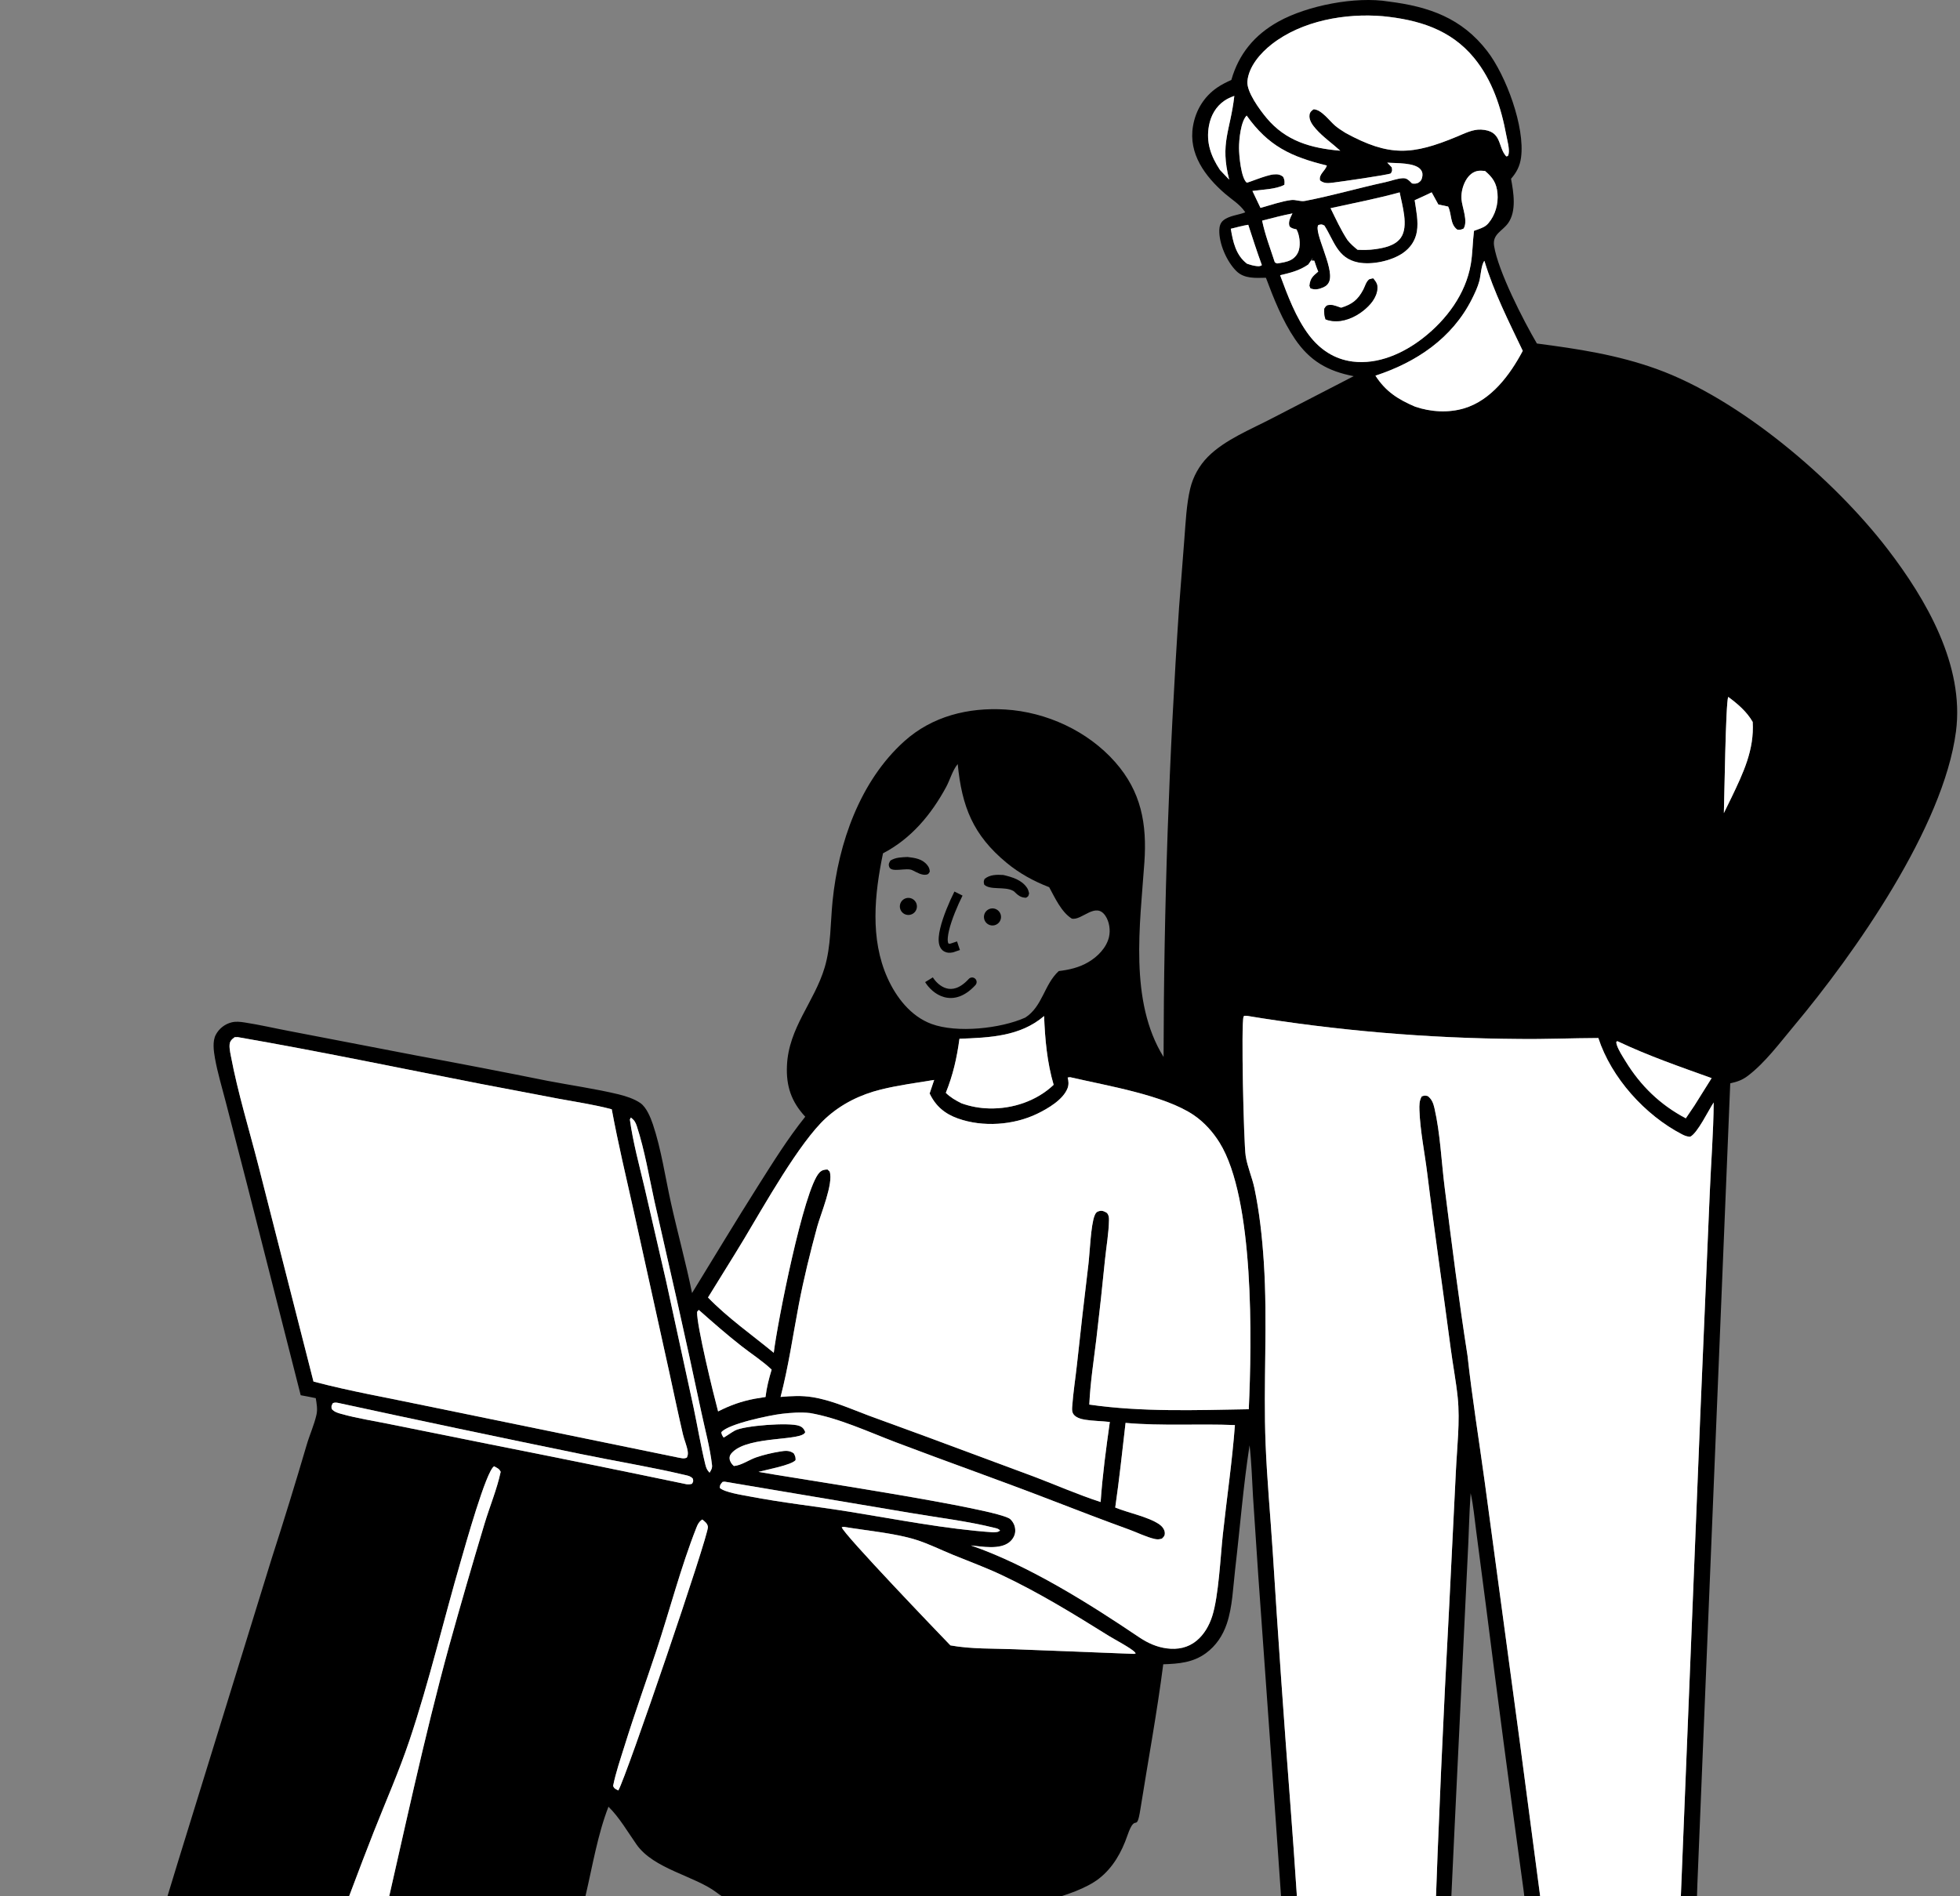
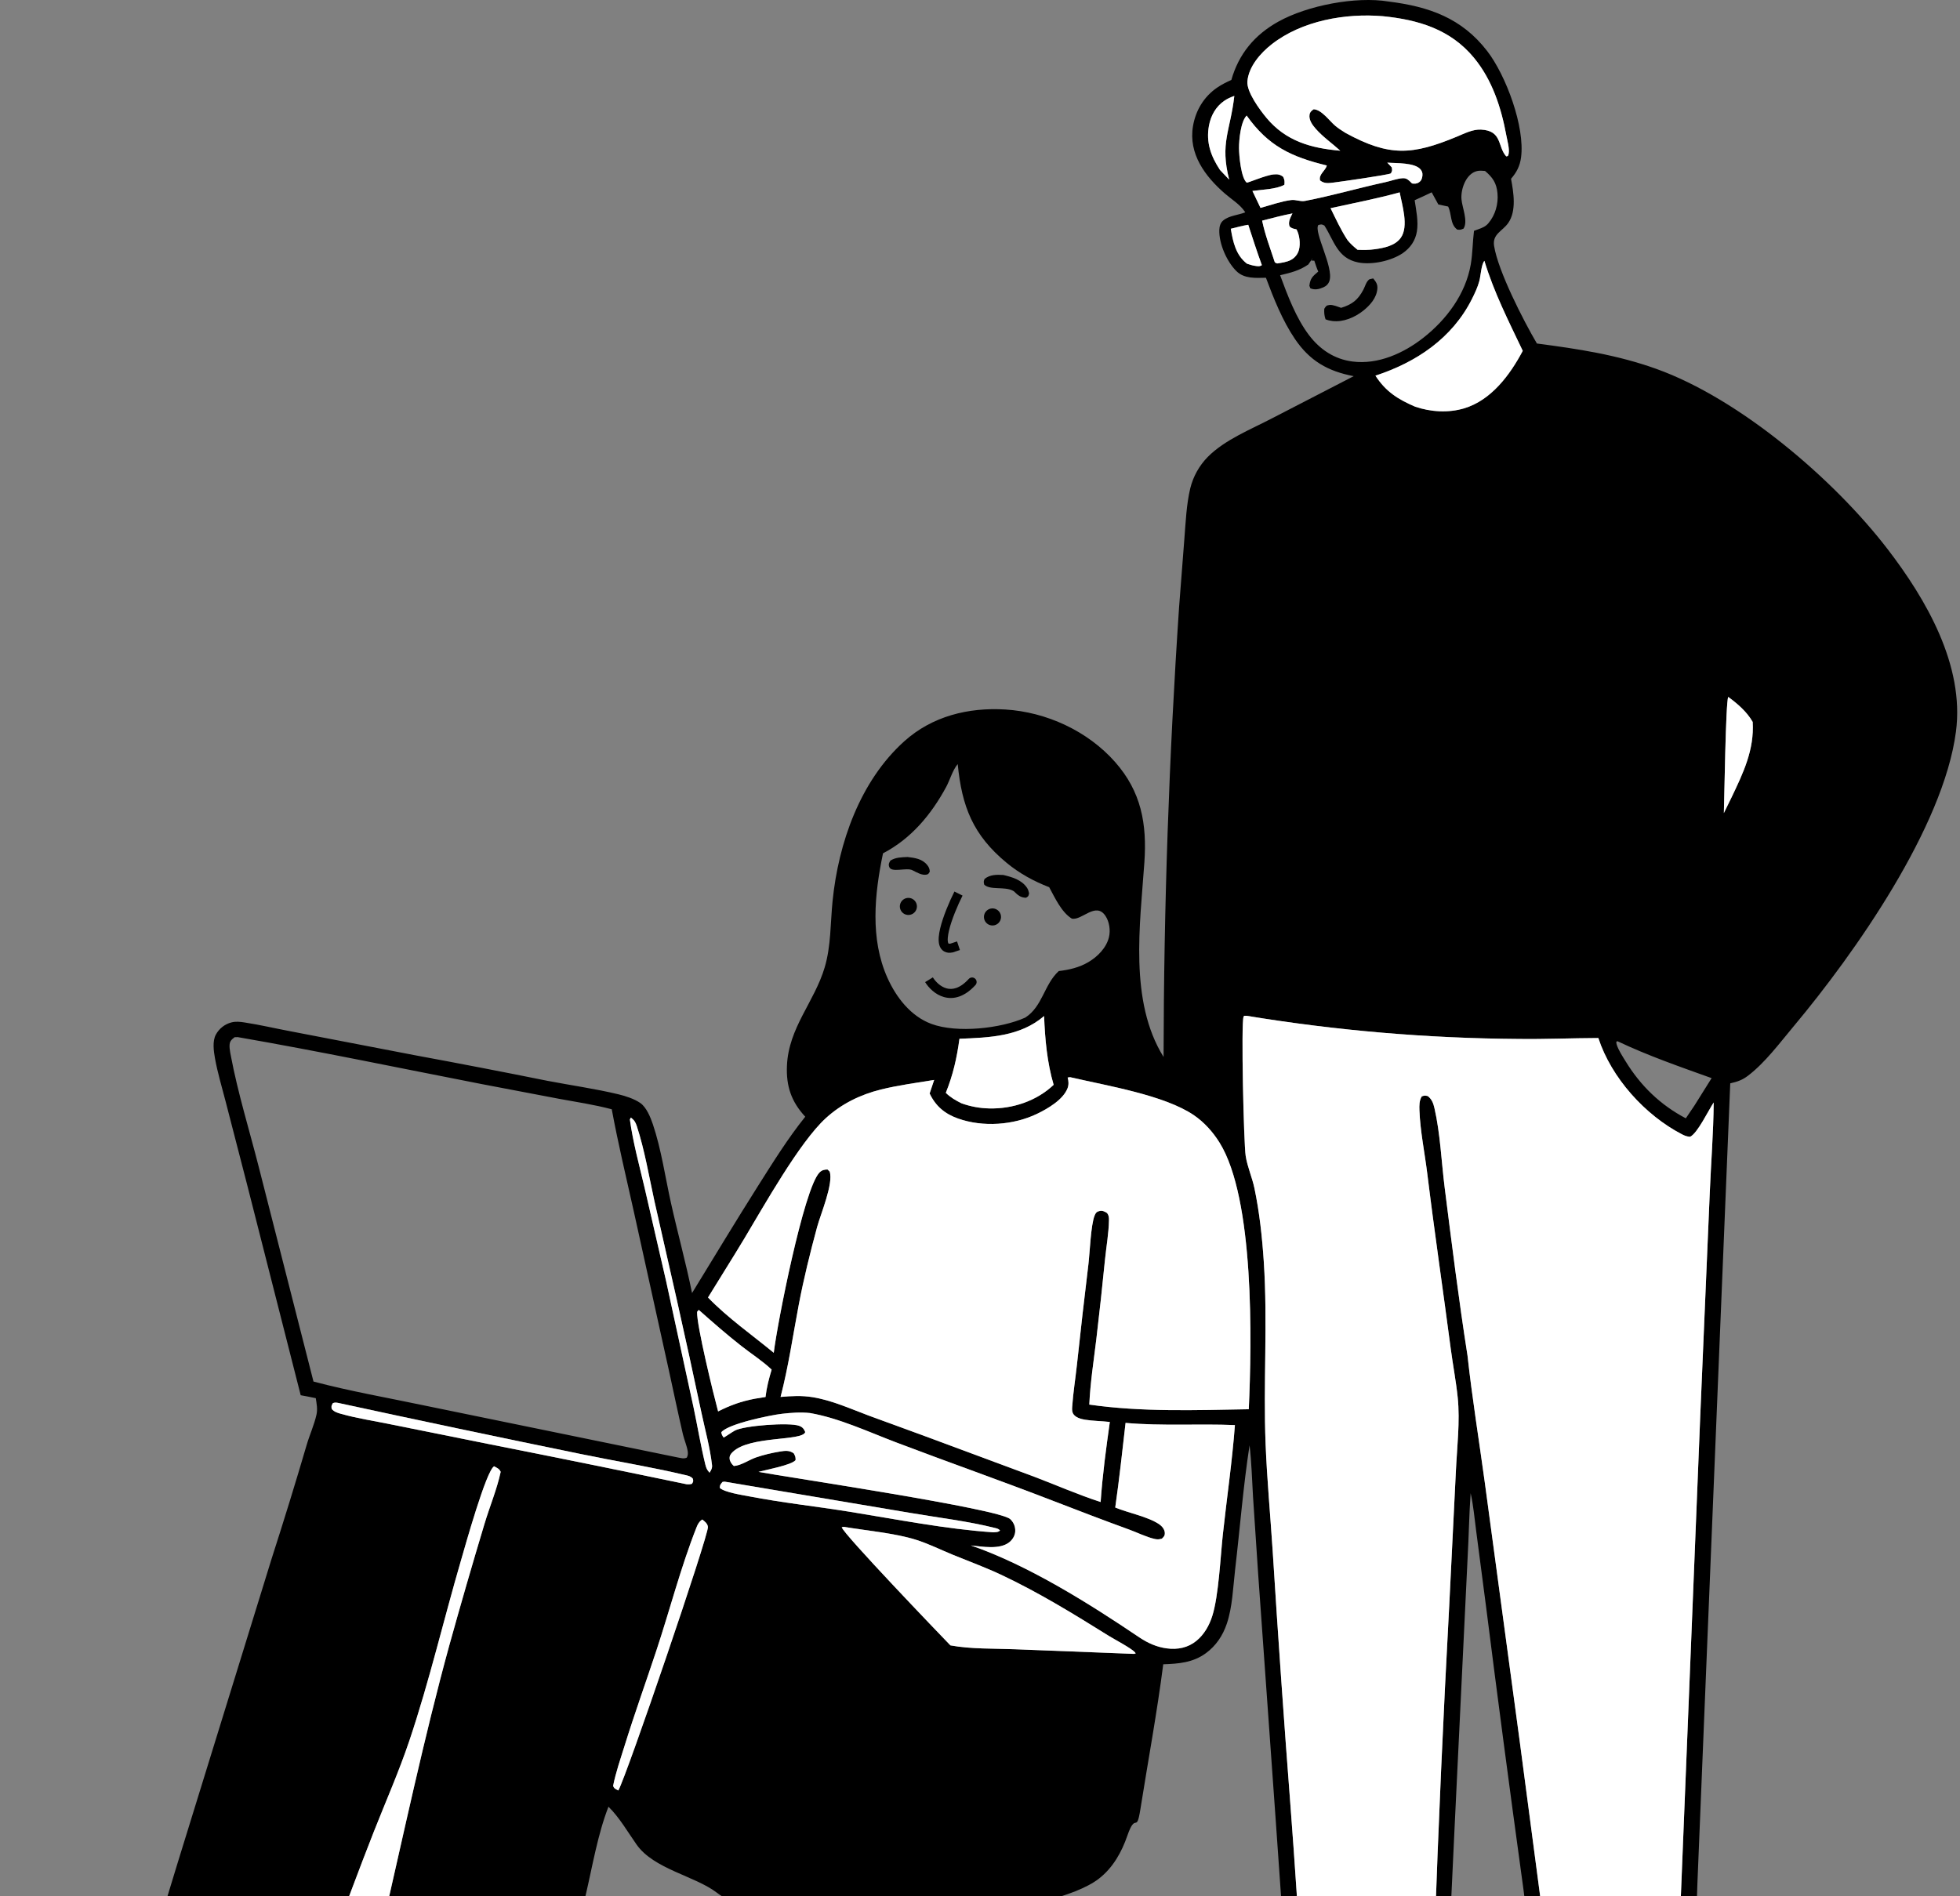
<svg xmlns="http://www.w3.org/2000/svg" width="432" height="418" viewBox="0 0 432 418" fill="none">
  <rect x="0" y="0" width="432" height="418" fill="#808080" stroke="none" />
  <path d="M333.045 39.413C334.27 38.009 335.001 36.6 335.25 34.735C336.152 27.983 331.94 16.647 327.798 11.267C322.185 3.977 314.966 1.45 306.051 0.337C298.816 -0.849 288.171 1.204 281.77 4.761C276.528 7.675 273.032 11.877 271.4 17.628C270.308 18.117 269.27 18.631 268.28 19.308C265.357 21.31 263.54 24.32 262.947 27.793C261.903 33.911 265.626 38.9 269.994 42.69C271.431 43.937 273.257 45.032 274.334 46.61C274.38 46.678 274.422 46.748 274.466 46.816C272.934 47.421 270.914 47.526 269.625 48.591C268.981 49.122 268.774 49.897 268.746 50.697C268.644 53.698 270.397 57.689 272.517 59.774C274.262 61.491 276.764 61.279 279.021 61.237C280.724 65.804 282.679 70.71 285.425 74.75C288.725 79.605 292.675 81.837 298.366 82.933L280.507 92.153C275.777 94.633 269.979 96.917 266.2 100.737C264.311 102.661 262.977 105.06 262.338 107.681C261.494 111.239 261.338 115.097 261.048 118.738L259.881 133.834C257.655 166.852 256.514 199.934 256.46 233.027C248.826 220.734 251.277 203.86 252.23 190.139C252.821 181.63 251.548 174.538 245.776 167.997C239.74 161.156 230.628 156.969 221.562 156.42C213.422 155.928 205.457 157.891 199.299 163.435C189.544 172.215 184.795 185.885 183.508 198.625C183.015 203.507 183.177 208.55 181.764 213.292C179.486 220.936 173.806 226.555 173.449 234.973C173.259 239.452 174.404 242.876 177.485 246.198C173.651 250.978 170.44 256.143 167.168 261.31C162.186 269.178 157.399 277.138 152.532 285.075C151.183 278.411 149.358 271.837 147.884 265.196C146.629 259.545 145.746 253.361 143.907 247.894C143.388 246.351 142.473 244.099 141.114 243.166C139.782 242.253 137.898 241.639 136.331 241.262C131.207 240.029 125.866 239.283 120.681 238.287C110.975 236.331 101.252 234.453 91.515 232.655L63.847 227.328C60.532 226.705 57.218 225.92 53.887 225.414C52.917 225.267 51.996 225.159 51.032 225.401C49.544 225.778 48.285 226.766 47.565 228.122C46.8 229.532 47.099 231.722 47.37 233.252C47.941 236.485 48.936 239.746 49.754 242.931L54.407 260.949L66.277 307.601C67.389 307.784 68.494 308.026 69.599 308.248C69.789 309.471 70.029 310.656 69.756 311.884C69.253 314.143 68.232 316.357 67.582 318.59C65.123 326.963 62.554 335.304 59.877 343.609L39.144 410.736C37.545 415.997 35.95 421.266 34.268 426.501C33.144 429.998 31.869 433.46 30.951 437.018C20.825 441.884 10.554 446.411 0.521 451.478C0.181 453.581 -0.473 456.293 0.55 458.283C1.489 460.11 3.946 460.926 5.817 461.378C11.336 462.714 17.639 462.457 23.302 462.572C29.519 462.699 35.755 462.86 41.972 462.722C44.168 462.673 49.045 462.048 50.857 462.567L51.047 462.954C50.982 463.272 50.743 463.592 50.571 463.86C50.103 464.587 49.755 464.992 49.712 465.886C49.64 467.433 49.352 469.085 49.54 470.625C49.712 472.044 50.352 473.355 51.542 474.187C52.732 475.018 54.231 475.281 55.648 475.41C58.455 475.665 61.359 475.545 64.182 475.543C71.045 475.538 77.886 475.296 84.745 475.071C91.02 474.866 99.054 475.044 105.116 474.068C106.877 473.785 108.384 473.229 109.416 471.689C110.171 470.562 110.441 468.894 110.139 467.575C109.832 466.232 108.765 465.655 107.685 464.966C108.329 462.424 108.779 459.829 109.28 457.256C111.855 457.797 116.144 458.523 118.613 457.479C119.205 457.228 119.458 456.913 119.699 456.317C121.493 451.873 122.273 446.232 123.353 441.491C125.153 433.589 127.229 425.752 129.078 417.862C130.592 411.399 131.713 404.503 134.111 398.318C136.527 400.68 138.37 403.91 140.31 406.668C144.109 412.071 153.155 413.587 157.939 417.23C159.638 418.523 161.516 419.523 163.569 420.122C167.897 421.384 172.957 421.545 177.441 421.882C190.626 422.873 203.877 423.467 217.021 421.677C223.914 420.768 236.881 418.318 242.199 414.186C245.293 411.783 247.213 408.366 248.475 404.708C250.348 399.279 250.46 404.483 251.355 398.844C253.042 388.214 255.018 377.592 256.388 366.918C259.784 366.801 262.934 366.561 265.79 364.47C268.017 362.839 269.507 360.598 270.387 358.01C271.649 354.298 271.775 349.945 272.23 346.052C273.3 336.921 274.01 327.726 275.413 318.639C275.857 322.382 275.949 326.208 276.176 329.97L277.316 347.125L281.184 401.364L282.529 420.582C282.806 424.109 282.835 428.017 283.8 431.42C279.142 434.588 274.318 437.595 269.551 440.6C263.208 444.598 252.257 449.899 249.603 457.276C248.852 459.36 249.002 461.529 249.972 463.517C251.13 465.892 253.51 467.332 255.941 468.143C259.121 469.204 263.274 469.667 266.591 469.196C274.887 468.02 285.59 463.67 293.914 461.09C298.533 459.672 303.145 458.232 307.75 456.768C310.473 455.925 313.59 455.247 316.126 453.941C317.099 453.439 317.576 452.882 317.891 451.803C318.715 448.984 317.701 446.322 316.382 443.876C316.62 441.2 316.688 438.528 316.76 435.844C317.056 435.622 317.347 435.392 317.632 435.156C318.473 434.447 318.874 433.778 319.041 432.682C319.602 429.009 319.562 425.098 319.734 421.383L320.632 402.286L323.475 343.382C323.744 338.654 323.801 333.921 324.141 329.197C324.751 331.884 324.986 334.74 325.354 337.473L327.541 354.217C330.055 374.096 332.677 393.96 335.407 413.81C336.431 420.751 337.052 429.388 338.993 436.006C339.354 437.235 339.803 438.029 340.636 439C338.039 440.595 335.28 441.959 332.648 443.501C325.177 447.874 317.449 452.969 311.277 459.079C308.542 461.785 305.219 465.65 305.318 469.729C305.364 471.661 306.448 473.74 307.826 475.058C310.709 477.817 315.659 478.074 319.444 477.986C322.955 477.905 326.681 476.919 330.035 475.938C334.118 474.744 338.032 473.16 342.021 471.693C346.141 470.179 350.282 468.736 354.391 467.188C359.019 465.445 363.835 463.954 368.354 461.961C369.445 461.48 371.44 460.63 372.141 459.676C374.694 456.2 371.942 451.452 370.934 447.959C370.407 446.135 370.158 444.2 369.819 442.331C370.583 441.888 371.29 441.353 371.924 440.738C372.883 439.801 373.076 438.603 373.196 437.322C373.866 430.099 373.809 422.657 374.116 415.4L375.99 369.597L381.36 238.838C382.902 238.492 384.008 238.127 385.281 237.153C389.083 234.247 392.257 229.941 395.327 226.275C408.824 210.162 428.365 182.324 431.11 161.292C433.009 146.733 424.598 132.192 415.998 121.004C404.15 105.593 383.43 87.924 365.104 81.339C356.426 78.221 347.842 76.923 338.746 75.732C335.781 70.686 330.191 59.782 329.308 54.207C328.896 51.603 331.141 50.976 332.406 49.188C334.298 46.516 333.597 42.407 333.045 39.413ZM304.794 3.571C312.626 4.357 319.708 6.474 324.871 12.735C328.921 17.648 330.869 23.712 332.012 29.875C332.222 31.005 332.711 32.684 332.532 33.819C332.483 34.132 332.459 34.147 332.345 34.393L331.986 34.48C330.032 32.322 331.154 28.823 326.449 28.571C324.626 28.474 322.798 29.422 321.149 30.108C311.266 34.221 306.216 34.57 296.586 29.317C295.821 28.824 295.009 28.334 294.313 27.746C293.02 26.654 291.293 24.168 289.54 24.09C289.064 24.419 288.716 24.704 288.626 25.324C288.463 26.462 289.285 27.575 289.989 28.38C291.588 30.207 293.622 31.596 295.405 33.227C288.977 32.677 283.411 31.12 279.141 25.986C277.656 24.199 274.73 20.244 274.936 17.923C275.225 14.664 277.818 11.7 280.301 9.758C286.96 4.551 296.542 2.873 304.794 3.571ZM272.054 21.15C271.178 28.889 268.852 31.511 270.921 39.605L268.897 37.476C266.898 34.45 265.786 31.408 266.462 27.719C266.866 25.518 267.961 23.521 269.826 22.235C270.529 21.749 271.25 21.425 272.054 21.15ZM274.773 25.48C279.547 32.206 284.567 34.568 292.442 36.486C292.131 37.674 290.597 38.436 290.955 39.785C291.899 40.524 292.79 40.385 293.937 40.247C295.386 40.073 305.939 38.571 306.552 38.227C306.899 37.627 306.857 37.596 306.753 36.902C306.429 36.543 306.105 36.192 305.757 35.855C307.682 36.022 311.985 35.777 313.192 37.465C313.582 38.01 313.598 38.607 313.421 39.226C313.289 39.687 313.153 39.9 312.755 40.19C312.286 40.532 311.766 40.529 311.231 40.449C311.164 40.383 311.099 40.317 311.032 40.252C310.452 39.69 310.05 39.245 309.18 39.29C307.904 39.356 306.611 39.89 305.363 40.157C299.446 41.436 293.58 43.157 287.642 44.295C286.577 44.499 285.638 43.969 284.575 44.104C282.363 44.385 279.986 45.247 277.823 45.832L276.044 42.098C278.119 41.802 281.299 41.737 283.086 40.738C283.164 39.997 283.152 39.694 282.825 38.992C282.141 38.432 281.552 38.383 280.706 38.456C279.007 38.603 274.929 40.384 274.783 40.262C273.539 39.225 273.095 34.327 273.091 32.631C273.087 30.807 273.462 26.788 274.773 25.48ZM327.309 37.687C329.005 39.112 329.856 40.364 330.059 42.624C330.27 44.969 329.58 47.429 328.042 49.227C327.411 49.967 326.694 50.23 325.804 50.554L324.881 50.89C324.572 53.351 324.588 55.864 324.166 58.302C323.039 64.826 318.817 70.477 313.685 74.492C309.341 77.893 303.736 80.42 298.116 79.705C294.103 79.194 290.916 77.05 288.509 73.876C285.649 70.104 283.784 65.102 282.148 60.679C284.442 60.133 286.393 59.676 288.365 58.309C288.697 57.839 289.021 57.364 289.337 56.884C289.153 57.256 289.258 57.07 289.016 57.441L289.686 57.479C289.956 58.281 290.205 59.098 290.551 59.871C289.308 60.926 288.788 61.359 288.598 63.003L288.82 63.566C289.808 63.974 290.717 63.771 291.694 63.342C292.345 63.057 292.814 62.586 293.032 61.891C293.979 58.876 289.538 51.202 290.564 49.611C291.263 49.442 291.265 49.404 291.902 49.722C294.031 53.031 294.75 56.938 299.337 57.855C302.351 58.456 306.675 57.532 309.195 55.796C310.85 54.656 311.961 53.047 312.291 51.051C312.663 48.803 312.135 46.373 311.803 44.14C313.055 43.567 314.319 43.011 315.554 42.402L317.022 45.079L319.182 45.536C320.009 47.187 319.564 49.449 321.202 50.623C321.858 50.691 321.977 50.66 322.584 50.395C323.609 48.766 322.285 45.794 322.123 43.945C321.929 41.725 323.101 38.31 325.528 37.718C326.104 37.578 326.724 37.642 327.309 37.687ZM308.502 42.411C309.03 45.216 310.526 49.859 308.768 52.389C307.528 54.172 305.087 54.656 303.068 54.941C301.774 55.124 300.521 55.128 299.218 55.071C298.397 54.403 297.67 53.768 297.006 52.94C295.546 50.723 294.433 48.279 293.264 45.898C298.347 44.775 303.484 43.799 308.502 42.411ZM284.869 47.048C284.471 47.851 283.943 48.77 284.161 49.698C284.243 50.047 284.499 50.16 284.812 50.308C285.077 50.433 285.483 50.498 285.759 50.565C286.427 51.779 286.663 53.739 286.295 55.089C286.04 56.04 285.4 56.843 284.53 57.304C283.614 57.788 282.501 57.922 281.491 58.085C281.002 57.849 281.151 57.997 280.954 57.758C279.984 54.776 278.814 51.72 278.184 48.646C280.405 48.068 282.616 47.49 284.869 47.048ZM275.125 49.557C276.095 52.533 277.049 55.51 278.125 58.45C277.645 58.806 277.123 58.69 276.538 58.596C275.972 58.504 275.396 58.328 274.854 58.141C272.399 56.277 271.756 53.328 271.279 50.434C272.55 50.127 273.834 49.757 275.125 49.557ZM327.172 57.501C329.304 64.527 332.489 70.746 335.627 77.349C332.828 82.632 328.688 88.237 322.695 90.027C319.214 91.066 315.335 90.824 311.917 89.66C308.136 88.042 305.427 86.329 303.158 82.819C312.124 79.894 320.058 74.599 324.406 65.959C325.047 64.683 325.696 63.32 326.063 61.937C326.371 60.78 326.475 58.332 327.172 57.501ZM380.912 153.639C382.965 155.14 385.039 156.93 386.31 159.164C386.676 165.294 384.232 170.395 381.639 175.812L379.955 179.255C380.06 176.213 380.352 154.926 380.912 153.639ZM211.09 168.461C212.002 177.815 214.446 184.096 221.888 190.24C224.699 192.56 227.854 194.287 231.248 195.595C232.5 197.898 233.94 201.099 236.231 202.521C238.429 203.021 241.496 198.729 243.638 201.901C244.509 203.19 244.786 205.092 244.429 206.592C243.866 208.965 241.906 210.932 239.857 212.13C237.843 213.308 235.657 213.815 233.36 214.086C230.117 217.056 229.805 221.885 225.979 224.342C220.606 226.762 210.91 227.823 205.287 225.735C200.734 224.044 197.538 219.902 195.604 215.592C191.735 206.968 192.753 197.099 194.623 188.128C200.815 184.9 205.227 179.623 208.544 173.502C209.36 171.996 209.992 169.705 211.09 168.461ZM274.743 223.945C294.576 227.214 314.636 228.921 334.737 229.053C340.596 229.131 346.434 228.866 352.288 228.847C355.141 237.606 362.575 245.857 370.74 250.086C371.347 250.4 371.823 250.577 372.506 250.62C374.11 249.909 376.57 244.756 377.711 243.058C377.66 249.705 377.116 256.388 376.844 263.034L374.737 312.458L369.841 433.77C369.771 435.187 369.868 437.41 369.26 438.649C365.713 440.631 348.661 437.527 343.925 436.169C343.418 436.026 342.916 435.867 342.42 435.692C340.683 429.977 340.226 423.562 339.41 417.651L334.925 383.643L327.248 326.74C325.985 317.471 324.466 308.159 323.452 298.866C321.526 286.589 319.972 274.135 318.415 261.801C317.694 256.095 317.452 249.906 316.167 244.317C315.916 243.228 315.596 242.353 314.695 241.647C314.058 241.506 313.979 241.5 313.368 241.721C312.803 242.652 312.816 243.73 312.855 244.789C313.024 249.382 314.02 254.143 314.581 258.716C316.161 271.581 318.06 284.428 319.747 297.284C320.219 300.882 320.919 304.489 321.291 308.095C321.834 313.355 321.131 319.122 320.885 324.421L319.425 353.927C318.105 378.26 317.023 402.605 316.18 426.958C316.03 430.459 316.697 432.086 312.546 433.01C304.873 434.717 294.018 432.333 286.947 429.02C285.918 425.432 286.058 421.175 285.803 417.437C285.386 411.113 284.938 404.792 284.457 398.473C283.009 379.649 281.694 360.814 280.511 341.97C280.002 334.117 279.265 326.257 278.95 318.395C278.411 304.98 279.435 291.542 278.546 278.119C278.189 272.733 277.596 267.231 276.484 261.946C275.981 259.559 274.933 257.257 274.56 254.855C274.122 252.023 273.527 225.454 274.092 224.161C274.125 224.086 274.175 224.021 274.217 223.95L274.743 223.945ZM230.127 224.002C230.327 229.123 230.785 234.225 232.233 239.166C228.489 242.734 223.147 244.509 218.016 244.369C215.931 244.325 213.867 243.942 211.905 243.235C210.623 242.589 209.5 241.955 208.465 240.932C210.065 236.952 210.899 233.251 211.473 229.013C218.094 228.752 224.831 228.534 230.127 224.002ZM52.41 228.65C70.332 231.756 88.206 235.503 106.064 238.982L123.216 242.248C127.077 242.959 131.045 243.547 134.836 244.559C136.229 252.084 138.01 259.537 139.676 267.005L147.488 302.403C148.492 307.01 149.459 311.642 150.527 316.233C150.816 317.477 151.398 318.73 151.582 319.983C151.657 320.495 151.613 320.898 151.38 321.357C150.685 321.667 150.168 321.45 149.427 321.331L93.676 309.892C85.491 308.166 77.179 306.727 69.095 304.583L57.023 257.239C54.961 249.159 52.425 240.959 50.88 232.771C50.719 231.915 50.358 230.313 50.811 229.566C51.06 229.155 51.347 228.949 51.721 228.664L52.41 228.65ZM356.498 229.548C363.297 232.776 370.188 235.148 377.255 237.691L373.447 243.771L371.567 246.549C365.953 243.597 361.606 239.391 358.292 233.976C357.62 232.878 356.739 231.553 356.342 230.324C356.249 230.037 356.261 229.932 356.253 229.663L356.498 229.548ZM236.186 237.555C244.025 239.377 256.627 241.44 263.117 245.845C265.418 247.406 267.359 249.583 268.817 251.94C276.471 264.304 275.929 295.589 275.24 310.689C263.583 310.889 251.675 311.33 240.09 309.663C240.31 304.841 241.058 300.015 241.642 295.223C242.336 289.386 242.972 283.541 243.551 277.69C243.839 274.863 244.379 271.831 244.427 269.014C244.438 268.39 244.398 267.944 244.009 267.433C243.507 267.12 243.031 266.853 242.411 266.971C241.754 267.097 241.506 267.383 241.264 267.98C240.421 270.056 240.208 276.106 239.899 278.697C239.006 286.068 238.163 293.444 237.371 300.827C237.034 303.917 236.534 307.041 236.319 310.137C236.286 310.602 236.265 311.126 236.469 311.559C236.904 312.483 238.219 312.85 239.133 312.996C240.941 313.285 242.798 313.283 244.616 313.494C243.792 319.329 242.992 325.264 242.588 331.144C237.633 329.539 232.855 327.427 227.988 325.582L204.01 316.676L191.423 312.071C187.418 310.569 183.307 308.703 179.061 308.023C176.69 307.643 174.425 307.765 172.045 307.978C173.792 301.259 174.758 294.476 176.051 287.67C177.146 281.907 178.574 276.124 180.113 270.462C180.869 267.683 183.743 260.909 182.865 258.288L182.387 257.831C181.627 257.852 181.123 257.971 180.581 258.545C177.162 262.161 171.334 291.63 170.543 298.243C165.756 294.3 160.35 290.511 156.049 286.051C158.688 281.729 161.412 277.457 164.018 273.115C168.375 265.858 176.204 251.828 182.018 246.515C185.48 243.353 189.657 241.311 194.188 240.194C198.018 239.25 202.008 238.729 205.899 238.089L204.896 241.073C206.227 243.859 208.229 245.551 211.143 246.589C216.625 248.543 223.382 248.069 228.597 245.551C230.946 244.417 234.338 242.445 235.3 239.906C235.593 239.132 235.535 238.348 235.322 237.562C235.699 237.481 235.8 237.455 236.186 237.555ZM139.052 246.382C139.812 246.979 140.073 247.391 140.372 248.31C142.1 253.623 143.044 259.341 144.241 264.801L149.206 286.7C151.048 294.897 152.838 303.106 154.577 311.325C155.385 315.141 156.498 319.139 156.936 323.001C157.014 323.69 156.74 324.114 156.393 324.676C155.816 324.068 155.644 323.632 155.447 322.822C154.445 318.713 153.751 314.488 152.877 310.347L146.816 282.442L142.046 261.75C140.902 256.896 139.493 251.745 138.828 246.81L139.052 246.382ZM154.038 288.807C157.099 291.519 160.153 294.198 163.372 296.723C165.568 298.447 168.058 300.038 170.078 301.952C169.467 303.97 168.971 305.893 168.727 307.99L166.373 308.369C163.386 308.939 160.98 309.799 158.274 311.17C157.267 307.428 153.532 292.152 153.645 289.231C153.96 288.834 153.8 288.941 154.038 288.807ZM74.499 309.286C92.307 313.146 110.136 316.904 127.987 320.559C135.655 322.144 143.436 323.401 151.054 325.202C151.735 325.363 152.206 325.441 152.697 325.982C152.848 326.595 152.826 326.566 152.522 327.125C152.079 327.256 151.78 327.265 151.321 327.224C136.79 324.195 122.244 321.24 107.683 318.358L86.121 314.018C82.518 313.273 78.735 312.708 75.199 311.712C74.373 311.48 73.708 311.293 73.115 310.639C72.999 309.956 73.038 309.947 73.376 309.335C73.813 309.187 74.048 309.204 74.499 309.286ZM178.528 311.527C184.867 312.616 191.463 315.699 197.479 317.985C208.965 322.348 220.56 326.421 232.019 330.851C237.623 333.017 243.214 335.162 248.861 337.213C250.68 337.874 252.652 338.87 254.52 339.293C255.102 339.425 255.526 339.384 256.092 339.218C256.533 338.78 256.763 338.595 256.73 337.909C256.694 337.158 256.08 336.435 255.481 336.034C252.986 334.362 248.676 333.542 245.807 332.358C246.701 326.162 247.365 319.919 248.083 313.7C256.165 314.415 264.121 313.847 272.186 314.182C271.581 322.244 270.395 330.279 269.523 338.32C268.997 343.17 268.605 351.841 267.19 356.288C266.534 358.351 265.42 360.331 263.729 361.724C261.834 363.285 259.568 363.723 257.166 363.41C254.969 363.123 253.04 362.255 251.205 361.043C240.089 353.544 226.687 345.096 213.997 340.717C216.487 340.96 220.342 341.704 222.471 339.998C223.17 339.438 223.708 338.558 223.763 337.653C223.827 336.601 223.434 335.641 222.672 334.92C220.229 332.609 173.772 325.721 167.18 324.497C168.909 324.016 174.475 323.008 175.354 321.901C175.365 321.194 175.283 321.045 174.949 320.412C173.953 319.698 173.031 319.835 171.885 320.021C170.141 320.304 168.319 320.733 166.647 321.306C165.116 321.832 163.324 323.11 161.749 323.204C161.299 322.826 160.863 322.218 160.812 321.602C160.759 320.954 161.041 320.556 161.485 320.122C165.21 316.488 176.921 317.769 177.481 315.716C177.173 314.996 176.894 314.628 176.137 314.345C173.99 313.541 163.938 314.298 161.964 315.398C161.12 315.869 160.341 316.455 159.504 316.943C159.195 316.491 159.071 316.325 158.978 315.771C160.463 313.893 169.84 311.98 172.355 311.692C174.397 311.458 176.478 311.3 178.528 311.527ZM108.909 323.266C109.584 323.659 110.019 323.768 110.355 324.488C109.536 328.328 107.931 332.145 106.795 335.927C104.105 344.859 101.511 353.819 99.014 362.806C93.38 383.347 88.998 404.234 84.199 424.982L81.447 437.074C80.608 440.719 79.154 444.624 79.363 448.392C79.364 448.409 79.364 448.425 79.365 448.442C72.989 451.313 66.808 454.593 60.442 457.481L60.461 457.012C60.493 456.083 60.456 455.353 60.274 454.433C59.774 451.901 60.8 449.697 61.132 447.231C62.526 447.275 64.51 447.607 65.632 446.597C67.458 444.953 71.412 432.684 72.589 429.608C75.864 421.047 79.011 412.41 82.37 403.885C85.025 397.149 87.95 390.541 90.257 383.669C94.626 370.658 97.774 357.134 101.624 343.952C102.486 341 107.174 324.17 108.909 323.266ZM159.842 326.676L200.516 333.524C206.761 334.592 213.306 335.35 219.436 336.896C219.865 337.004 220.112 337.088 220.422 337.423C219.957 337.842 219.534 337.763 218.929 337.826C208.428 337.105 197.78 334.989 187.392 333.31C179.966 332.111 172.452 331.311 165.067 329.884C163.617 329.604 159.709 329.016 158.652 328.036C158.66 327.334 158.804 327.275 159.245 326.714C159.438 326.69 159.652 326.633 159.842 326.676ZM154.798 335C155.353 335.456 155.939 335.866 156.033 336.636C156.242 338.342 138.037 391.744 136.284 394.737C135.699 394.404 135.377 394.379 135.135 393.72C135.739 390.707 136.776 387.741 137.688 384.807C139.866 377.797 142.346 370.906 144.654 363.941C147.635 354.95 150.031 345.565 153.504 336.763C153.776 336.073 154.041 335.533 154.662 335.088C154.706 335.057 154.753 335.03 154.798 335ZM185.954 336.61C190.877 337.436 197.195 338 201.825 339.444C204.657 340.327 207.37 341.698 210.117 342.816C213.703 344.274 217.357 345.621 220.857 347.276C229.054 351.152 236.703 355.858 244.383 360.649C245.631 361.428 249.314 363.352 250.143 364.261C250.215 364.34 250.257 364.442 250.315 364.532L249.921 364.625L223.729 363.603C219.081 363.415 214.048 363.589 209.478 362.75C206.94 360.125 185.887 338.192 185.526 336.706L185.954 336.61ZM287.256 433.806C288.168 434.281 288.921 434.608 289.934 434.786L290.398 434.87C290.503 434.888 290.607 434.903 290.712 434.92C286.573 438.048 281.453 440.051 276.523 441.598C275.515 441.818 274.503 442.072 273.485 442.235C276.026 440.495 284.839 433.97 287.256 433.806ZM296.217 435.884C302.138 436.916 307.539 437.096 313.54 436.667C313.51 439.505 313.318 442.333 313.142 445.165C309.291 446.306 305.577 447.839 301.778 449.137C296.684 450.877 291.525 452.41 286.407 454.075C280.91 455.862 275.395 457.801 269.795 459.226C265.325 460.277 259.367 460.586 255.27 458.066C254.839 457.801 254.589 457.488 254.324 457.057C254.231 456.326 254.164 456.281 254.65 455.686C258.48 450.993 264.565 447.438 269.82 444.537C272.755 446.035 275.637 445.594 278.654 444.634C283.506 443.09 288.306 441.012 292.474 438.065C293.329 437.46 295.198 435.672 296.217 435.884ZM35.679 438.749C40.38 441.988 45.581 445.016 51.249 446.126C53.307 446.528 55.395 446.657 57.464 446.966C57.072 449.102 56.509 451.108 55.899 453.187C46.47 453.235 37.041 453.235 27.613 453.186C20.426 453.128 12.973 453.431 5.824 452.762C7.315 451.816 34.911 438.725 35.679 438.749ZM357.727 442.38L366.347 442.62L367.957 451.651C359.99 455.235 351.936 458.623 343.803 461.81C335.88 464.936 327.781 468.778 319.143 469.066C316.842 468.983 312.618 468.526 310.984 466.791C310.655 466.441 310.559 466.247 310.46 465.792C311.781 462.373 322.082 453.954 325.62 452.004C326.064 452.193 326.206 452.388 326.524 452.74C329.641 454.005 337.228 450.84 340.204 449.585C344.946 447.585 349.768 445.154 354.025 442.262L357.727 442.38ZM341.4 442.538C342.594 442.916 343.779 443.301 344.998 443.59C340.57 445.696 336.153 447.794 331.432 449.176L330.354 449.559L329.804 449.23L330.155 449.573L329.557 449.528C330.211 448.054 339.464 443.603 341.4 442.538ZM315.09 448.213C315.053 449.072 315.085 449.821 314.629 450.583C312.897 451.952 272.46 464.643 267.98 465.583C265.732 466.054 263.252 466.076 260.975 465.806C258.136 465.47 255.053 464.568 253.087 462.385C252.796 461.702 252.521 461.148 252.556 460.386L252.846 460.217C259.392 463.75 265.02 464.211 272.132 462.084C282.09 459.002 292.021 455.838 301.926 452.591C306.312 451.152 310.651 449.472 315.09 448.213ZM83.528 449.955C91.073 452.558 98.291 454.773 106.133 456.337C105.486 459.35 104.576 462.328 104.002 465.349C94.118 466.234 84.14 466.195 74.245 466.969C70.51 467.161 55.837 468.586 53.237 466.593C52.959 466.379 52.921 466.096 52.963 465.754C53.063 464.918 53.791 464.444 54.455 464.074C63.347 459.113 74.172 455.752 82.687 450.372C82.953 450.203 83.213 449.991 83.528 449.955ZM369.861 454.476C369.976 455.475 370.187 456.395 369.474 457.23C367.557 459.477 331.463 472.132 326.552 473.443C323.505 474.256 320.572 474.792 317.404 474.668C314.904 474.57 311.472 474.032 309.683 472.152C309.385 471.838 309.138 471.47 308.898 471.111C308.794 470.447 308.629 469.86 308.915 469.22C309.452 469.39 309.674 469.56 310.131 469.879C314.076 472.634 319.238 472.94 323.851 472.092C329.571 471.042 335 468.727 340.39 466.61C347.103 463.975 353.785 461.258 360.432 458.461C363.461 457.195 366.711 455.295 369.861 454.476ZM4.236 455.752C10.85 456.758 17.481 456.616 24.15 456.624L46.316 456.632C48.602 456.63 55.073 456.151 56.856 456.656C56.986 457.248 56.772 457.585 56.419 458.059C56.132 458.446 55.721 458.783 55.353 459.09C43.962 459.505 32.56 459.537 21.166 459.188C16.687 459.065 11.793 459.245 7.378 458.444C6.282 458.246 4.438 457.496 3.683 456.687C3.402 456.385 3.403 456.362 3.204 456.055C3.619 455.643 3.679 455.765 4.236 455.752ZM106.983 468.523C106.854 469.234 106.808 469.718 106.258 470.242C102.975 471.78 65.508 472.434 59.707 472.272C57.745 472.217 55.431 472.208 53.555 471.563C53.267 471.464 52.989 471.346 52.712 471.222L52.65 470.324C53.697 469.948 56.435 470.6 57.674 470.644C60.463 470.74 63.266 470.646 66.055 470.577C76.184 470.252 86.311 469.827 96.432 469.301C99.948 469.099 103.474 468.687 106.983 468.523Z" fill="black" />
  <path d="M211.257 197C209.09 201.333 205.757 209.8 209.757 209L211.257 208.5" stroke="black" stroke-width="2" />
  <path d="M214.994 217.176C215.367 216.769 215.34 216.136 214.932 215.763C214.525 215.39 213.893 215.417 213.52 215.824L214.994 217.176ZM204.757 216L203.905 216.524C204.651 217.736 206.106 219.283 208.093 219.827C210.193 220.402 212.602 219.785 214.994 217.176L214.257 216.5L213.52 215.824C211.511 218.015 209.837 218.231 208.621 217.898C207.291 217.534 206.196 216.431 205.608 215.476L204.757 216Z" fill="black" />
  <path d="M296.586 29.317C306.216 34.57 311.266 34.221 321.149 30.108C322.798 29.422 324.625 28.474 326.449 28.572C331.154 28.823 330.032 32.322 331.986 34.48L332.345 34.393C332.459 34.147 332.483 34.132 332.532 33.82C332.711 32.684 332.222 31.006 332.012 29.875C330.869 23.712 328.92 17.648 324.871 12.736C319.708 6.474 312.626 4.357 304.794 3.571C296.542 2.873 286.96 4.551 280.301 9.758C277.817 11.7 275.224 14.664 274.936 17.923C274.73 20.244 277.656 24.2 279.141 25.986C283.41 31.12 288.977 32.678 295.405 33.227C293.622 31.596 291.588 30.207 289.989 28.38C289.285 27.575 288.463 26.462 288.626 25.324C288.716 24.704 289.064 24.42 289.54 24.09C291.293 24.168 293.02 26.654 294.313 27.746C295.009 28.335 295.821 28.824 296.586 29.317Z" fill="white" />
  <path d="M270.921 39.606C268.852 31.511 271.178 28.89 272.054 21.15C271.25 21.425 270.529 21.75 269.826 22.235C267.961 23.522 266.866 25.519 266.462 27.719C265.786 31.408 266.898 34.451 268.897 37.476L270.921 39.606Z" fill="white" />
  <path d="M305.757 35.856C306.105 36.193 306.429 36.544 306.753 36.903C306.857 37.597 306.899 37.628 306.552 38.227C305.939 38.571 295.386 40.074 293.937 40.248C292.79 40.386 291.899 40.525 290.955 39.785C290.597 38.437 292.131 37.675 292.442 36.487C284.567 34.569 279.547 32.207 274.773 25.48C273.462 26.788 273.087 30.807 273.091 32.631C273.095 34.328 273.539 39.226 274.783 40.263C274.929 40.385 279.007 38.604 280.706 38.457C281.552 38.384 282.141 38.433 282.825 38.992C283.152 39.695 283.164 39.997 283.086 40.739C281.299 41.738 278.119 41.803 276.044 42.099L277.823 45.833C279.986 45.247 282.363 44.386 284.575 44.104C285.638 43.969 286.577 44.499 287.642 44.295C293.579 43.158 299.446 41.437 305.363 40.158C306.611 39.891 307.904 39.357 309.18 39.291C310.05 39.245 310.452 39.691 311.032 40.253C311.099 40.318 311.164 40.384 311.231 40.45C311.766 40.53 312.286 40.533 312.755 40.191C313.153 39.901 313.289 39.688 313.421 39.227C313.598 38.608 313.582 38.011 313.192 37.465C311.985 35.777 307.682 36.023 305.757 35.856Z" fill="white" />
-   <path d="M324.881 50.892L325.804 50.556C326.694 50.232 327.411 49.969 328.042 49.23C329.58 47.431 330.27 44.971 330.059 42.626C329.856 40.367 329.005 39.114 327.309 37.689C326.724 37.644 326.104 37.58 325.528 37.72C323.101 38.312 321.929 41.727 322.123 43.947C322.285 45.796 323.609 48.768 322.584 50.397C321.977 50.661 321.858 50.693 321.202 50.625C319.564 49.451 320.009 47.188 319.182 45.538L317.022 45.081L315.554 42.404C314.319 43.013 313.055 43.569 311.803 44.142C312.135 46.375 312.663 48.805 312.291 51.053C311.961 53.049 310.85 54.658 309.195 55.798C306.674 57.534 302.351 58.458 299.337 57.857C294.75 56.941 294.031 53.033 291.902 49.724C291.265 49.406 291.263 49.444 290.564 49.613C289.538 51.204 293.978 58.878 293.032 61.893C292.814 62.588 292.344 63.059 291.694 63.344C290.717 63.773 289.808 63.975 288.82 63.568L288.597 63.005C288.788 61.361 289.308 60.928 290.551 59.873C290.205 59.1 289.955 58.283 289.685 57.481L289.016 57.443C289.258 57.072 289.153 57.258 289.337 56.886C289.021 57.366 288.697 57.841 288.365 58.31C286.393 59.678 284.442 60.135 282.148 60.681C283.784 65.104 285.649 70.106 288.509 73.878C290.915 77.052 294.103 79.196 298.116 79.707C303.736 80.422 309.34 77.895 313.685 74.494C318.816 70.479 323.039 64.828 324.166 58.304C324.588 55.866 324.572 53.353 324.881 50.892ZM302.669 61.388C303.271 62.141 303.674 62.66 303.582 63.687C303.404 65.689 301.979 67.302 300.469 68.501C298.613 69.976 296.093 71.064 293.679 70.781C293.151 70.719 292.646 70.602 292.156 70.397C291.877 69.562 291.839 68.96 291.88 68.084C292.231 67.519 292.319 67.322 293.046 67.235C293.776 67.147 294.894 67.643 295.597 67.868C298.018 67.12 299.302 66.131 300.495 63.873C300.903 63.1 301.116 62.066 301.854 61.559L302.669 61.388Z" fill="white" />
  <path d="M299.218 55.07C300.521 55.127 301.774 55.123 303.068 54.941C305.087 54.656 307.528 54.172 308.768 52.389C310.526 49.859 309.03 45.216 308.502 42.411C303.484 43.799 298.347 44.775 293.264 45.898C294.433 48.278 295.546 50.723 297.006 52.94C297.67 53.768 298.397 54.403 299.218 55.07Z" fill="white" />
  <path d="M280.954 57.759C281.15 57.998 281.002 57.85 281.491 58.086C282.501 57.923 283.613 57.789 284.53 57.305C285.4 56.844 286.04 56.041 286.295 55.089C286.663 53.74 286.427 51.78 285.759 50.566C285.483 50.499 285.077 50.434 284.812 50.308C284.498 50.161 284.243 50.047 284.161 49.699C283.943 48.771 284.471 47.852 284.869 47.049C282.616 47.491 280.404 48.069 278.184 48.647C278.814 51.721 279.984 54.777 280.954 57.759Z" fill="white" />
  <path d="M274.854 58.142C275.396 58.329 275.972 58.505 276.538 58.597C277.123 58.691 277.645 58.807 278.125 58.451C277.049 55.511 276.095 52.534 275.125 49.558C273.834 49.758 272.55 50.128 271.279 50.435C271.756 53.329 272.399 56.278 274.854 58.142Z" fill="white" />
  <path d="M335.627 77.35C332.489 70.748 329.304 64.528 327.172 57.503C326.475 58.334 326.371 60.782 326.063 61.939C325.696 63.321 325.047 64.685 324.406 65.96C320.058 74.6 312.124 79.895 303.158 82.82C305.427 86.33 308.136 88.044 311.917 89.661C315.335 90.825 319.214 91.067 322.695 90.028C328.688 88.239 332.828 82.633 335.627 77.35Z" fill="white" />
  <path d="M292.156 70.394C292.646 70.6 293.151 70.716 293.679 70.778C296.093 71.062 298.613 69.973 300.469 68.498C301.979 67.299 303.404 65.686 303.582 63.684C303.674 62.657 303.271 62.138 302.669 61.386L301.854 61.556C301.116 62.064 300.903 63.098 300.495 63.87C299.302 66.129 298.018 67.118 295.597 67.866C294.894 67.64 293.776 67.144 293.046 67.232C292.319 67.319 292.231 67.517 291.88 68.081C291.839 68.957 291.878 69.56 292.156 70.394Z" fill="black" />
  <path d="M386.309 159.165C385.039 156.931 382.965 155.141 380.912 153.64C380.352 154.926 380.06 176.213 379.955 179.255L381.639 175.813C384.232 170.395 386.676 165.295 386.309 159.165Z" fill="white" />
  <path d="M201.124 191.867C202.028 192.307 203.223 193.059 204.264 192.815C204.688 192.716 204.709 192.507 204.933 192.171C204.893 191.531 204.748 191.185 204.353 190.695C203.261 189.339 201.658 189.137 200.039 188.938C198.696 189.007 197.422 188.996 196.255 189.728C195.963 190.235 195.783 190.488 195.984 191.104C196.444 192.516 199.847 191.169 201.124 191.867Z" fill="black" />
  <path d="M223.473 196.5C224.31 197.311 224.903 197.902 226.142 197.922C226.713 197.584 226.656 197.596 226.823 196.946C226.714 196.505 226.623 196.115 226.366 195.733C225.187 193.97 223.091 193.367 221.141 192.903C219.683 192.82 218.182 192.803 217.006 193.779C216.772 194.363 216.79 194.416 216.93 195.034C218.222 196.306 221.458 195.379 223.278 196.388C223.344 196.424 223.408 196.463 223.473 196.5Z" fill="black" />
  <path d="M199.609 201.619C200.544 201.938 201.567 201.48 201.951 200.57C202.336 199.659 201.951 198.607 201.07 198.158C200.442 197.839 199.688 197.897 199.117 198.309C198.545 198.72 198.251 199.417 198.355 200.114C198.458 200.811 198.942 201.391 199.609 201.619Z" fill="black" />
  <path d="M218.145 203.938C219.08 204.258 220.103 203.799 220.487 202.889C220.872 201.979 220.487 200.926 219.606 200.478C218.979 200.159 218.225 200.217 217.653 200.628C217.081 201.04 216.787 201.736 216.891 202.433C216.994 203.13 217.478 203.711 218.145 203.938Z" fill="black" />
  <path d="M352.288 228.847C346.434 228.866 340.596 229.131 334.737 229.053C314.636 228.921 294.576 227.214 274.742 223.945L274.217 223.95C274.175 224.021 274.124 224.086 274.092 224.161C273.527 225.454 274.122 252.023 274.56 254.855C274.933 257.257 275.981 259.559 276.484 261.946C277.596 267.231 278.189 272.733 278.546 278.119C279.435 291.543 278.411 304.981 278.95 318.395C279.265 326.257 280.002 334.117 280.511 341.97C281.694 360.814 283.009 379.649 284.457 398.473C284.938 404.792 285.386 411.113 285.803 417.437C286.058 421.175 285.918 425.432 286.947 429.02C294.018 432.333 304.873 434.717 312.546 433.01C316.697 432.086 316.029 430.459 316.18 426.958C317.023 402.605 318.105 378.26 319.425 353.927L320.885 324.421C321.131 319.122 321.834 313.355 321.291 308.095C320.919 304.489 320.219 300.882 319.747 297.284C318.06 284.428 316.16 271.581 314.581 258.717C314.02 254.143 313.024 249.382 312.855 244.789C312.816 243.73 312.803 242.652 313.368 241.721C313.978 241.5 314.058 241.506 314.695 241.647C315.596 242.353 315.916 243.228 316.167 244.318C317.452 249.906 317.694 256.095 318.415 261.801C319.972 274.135 321.526 286.589 323.452 298.866C324.466 308.159 325.985 317.471 327.248 326.74L334.925 383.643L339.41 417.651C340.226 423.562 340.683 429.977 342.42 435.692C342.916 435.867 343.418 436.026 343.925 436.169C348.661 437.527 365.713 440.631 369.26 438.649C369.868 437.41 369.771 435.187 369.841 433.77L374.737 312.458L376.844 263.034C377.116 256.388 377.66 249.705 377.71 243.058C376.57 244.756 374.11 249.909 372.506 250.62C371.823 250.577 371.347 250.4 370.74 250.086C362.575 245.857 355.141 237.606 352.288 228.847Z" fill="white" />
  <path d="M232.233 239.166C230.785 234.226 230.327 229.123 230.127 224.002C224.831 228.534 218.094 228.752 211.473 229.013C210.899 233.251 210.065 236.953 208.465 240.932C209.5 241.955 210.623 242.589 211.905 243.235C213.867 243.942 215.931 244.325 218.016 244.369C223.146 244.509 228.489 242.734 232.233 239.166Z" fill="white" />
-   <path d="M134.836 244.56C131.045 243.547 127.077 242.96 123.216 242.248L106.063 238.983C88.206 235.504 70.332 231.757 52.41 228.65L51.721 228.664C51.347 228.949 51.059 229.156 50.811 229.566C50.358 230.314 50.719 231.915 50.88 232.772C52.424 240.96 54.96 249.159 57.023 257.239L69.095 304.584C77.179 306.728 85.491 308.167 93.676 309.893L149.427 321.332C150.168 321.451 150.684 321.667 151.38 321.358C151.613 320.899 151.657 320.495 151.581 319.983C151.398 318.73 150.816 317.478 150.527 316.234C149.458 311.643 148.491 307.011 147.488 302.404L139.676 267.006C138.01 259.538 136.228 252.085 134.836 244.56Z" fill="white" />
-   <path d="M377.255 237.69C370.188 235.146 363.297 232.775 356.498 229.547L356.253 229.662C356.261 229.931 356.249 230.035 356.342 230.323C356.739 231.552 357.62 232.877 358.292 233.974C361.606 239.39 365.953 243.596 371.567 246.547L373.447 243.77L377.255 237.69Z" fill="white" />
  <path d="M275.24 310.689C275.929 295.59 276.471 264.304 268.817 251.94C267.359 249.584 265.418 247.407 263.117 245.845C256.627 241.44 244.025 239.377 236.186 237.555C235.8 237.455 235.699 237.481 235.322 237.562C235.535 238.348 235.593 239.132 235.3 239.906C234.338 242.445 230.946 244.417 228.597 245.551C223.382 248.07 216.625 248.543 211.143 246.59C208.229 245.552 206.227 243.859 204.896 241.074L205.899 238.089C202.008 238.729 198.018 239.251 194.188 240.194C189.657 241.311 185.48 243.353 182.018 246.516C176.204 251.828 168.375 265.859 164.018 273.115C161.412 277.457 158.688 281.73 156.049 286.052C160.35 290.511 165.756 294.301 170.543 298.244C171.334 291.631 177.162 262.162 180.581 258.546C181.123 257.972 181.627 257.852 182.387 257.832L182.865 258.288C183.743 260.909 180.869 267.683 180.113 270.463C178.574 276.124 177.146 281.907 176.051 287.671C174.758 294.477 173.792 301.26 172.045 307.978C174.425 307.765 176.69 307.644 179.061 308.023C183.307 308.703 187.418 310.569 191.423 312.071L204.01 316.676L227.988 325.583C232.855 327.428 237.633 329.539 242.588 331.144C242.992 325.264 243.792 319.33 244.616 313.494C242.798 313.284 240.941 313.285 239.133 312.996C238.219 312.85 236.904 312.483 236.469 311.56C236.265 311.126 236.286 310.602 236.319 310.138C236.534 307.041 237.034 303.917 237.371 300.827C238.163 293.445 239.006 286.068 239.899 278.697C240.208 276.106 240.421 270.057 241.264 267.98C241.506 267.384 241.754 267.097 242.411 266.972C243.031 266.853 243.507 267.12 244.009 267.433C244.398 267.945 244.438 268.39 244.427 269.014C244.379 271.831 243.838 274.864 243.551 277.691C242.972 283.541 242.336 289.386 241.642 295.224C241.058 300.016 240.31 304.841 240.09 309.663C251.675 311.33 263.583 310.889 275.24 310.689Z" fill="white" />
  <path d="M156.393 324.676C156.74 324.114 157.014 323.69 156.936 323.001C156.498 319.139 155.385 315.141 154.577 311.325C152.838 303.106 151.049 294.897 149.206 286.7L144.241 264.801C143.044 259.341 142.1 253.623 140.372 248.31C140.073 247.391 139.812 246.979 139.052 246.382L138.829 246.81C139.493 251.745 140.902 256.896 142.046 261.75L146.817 282.442L152.877 310.347C153.751 314.488 154.445 318.713 155.447 322.822C155.644 323.632 155.816 324.068 156.393 324.676Z" fill="white" />
  <path d="M170.078 301.952C168.058 300.038 165.568 298.447 163.372 296.724C160.153 294.199 157.099 291.519 154.038 288.808C153.8 288.942 153.96 288.834 153.646 289.231C153.532 292.152 157.267 307.428 158.275 311.17C160.98 309.799 163.386 308.94 166.373 308.369L168.727 307.99C168.971 305.893 169.468 303.97 170.078 301.952Z" fill="white" />
  <path d="M151.321 327.224C151.78 327.265 152.079 327.256 152.522 327.125C152.826 326.566 152.848 326.595 152.697 325.982C152.206 325.441 151.735 325.363 151.054 325.202C143.436 323.4 135.655 322.144 127.987 320.559C110.136 316.904 92.307 313.146 74.499 309.286C74.048 309.203 73.813 309.187 73.376 309.334C73.038 309.947 72.999 309.955 73.115 310.638C73.708 311.293 74.373 311.48 75.199 311.712C78.735 312.708 82.518 313.273 86.121 314.018L107.683 318.358C122.244 321.24 136.79 324.195 151.321 327.224Z" fill="white" />
  <path d="M245.806 332.358C248.675 333.542 252.986 334.362 255.481 336.034C256.08 336.435 256.694 337.158 256.73 337.909C256.763 338.595 256.533 338.78 256.092 339.218C255.526 339.384 255.102 339.425 254.52 339.293C252.652 338.87 250.68 337.874 248.861 337.213C243.213 335.162 237.622 333.017 232.019 330.851C220.559 326.421 208.964 322.348 197.479 317.985C191.463 315.7 184.866 312.616 178.528 311.527C176.477 311.3 174.397 311.458 172.355 311.692C169.84 311.98 160.463 313.893 158.978 315.771C159.07 316.325 159.195 316.491 159.504 316.943C160.341 316.455 161.119 315.869 161.964 315.398C163.938 314.298 173.99 313.541 176.137 314.345C176.893 314.628 177.173 314.996 177.481 315.716C176.921 317.769 165.21 316.488 161.485 320.122C161.041 320.556 160.759 320.954 160.812 321.602C160.863 322.218 161.299 322.826 161.748 323.205C163.324 323.11 165.116 321.832 166.647 321.306C168.319 320.733 170.141 320.304 171.885 320.021C173.031 319.835 173.952 319.698 174.949 320.412C175.283 321.045 175.365 321.194 175.354 321.902C174.475 323.008 168.909 324.016 167.18 324.498C173.772 325.722 220.229 332.609 222.671 334.92C223.434 335.641 223.826 336.601 223.763 337.653C223.708 338.558 223.17 339.438 222.471 339.998C220.342 341.704 216.487 340.96 213.997 340.717C226.687 345.096 240.089 353.544 251.205 361.043C253.039 362.255 254.969 363.123 257.166 363.41C259.568 363.723 261.833 363.285 263.729 361.724C265.42 360.331 266.534 358.351 267.19 356.288C268.605 351.841 268.996 343.17 269.523 338.32C270.395 330.279 271.581 322.245 272.186 314.182C264.121 313.847 256.165 314.415 248.083 313.7C247.365 319.919 246.7 326.162 245.806 332.358Z" fill="white" />
  <path d="M79.365 448.442C79.364 448.425 79.364 448.409 79.363 448.392C79.154 444.624 80.608 440.719 81.448 437.074L84.199 424.982C88.998 404.234 93.38 383.347 99.014 362.806C101.511 353.819 104.105 344.859 106.795 335.927C107.931 332.145 109.536 328.329 110.355 324.488C110.019 323.768 109.584 323.659 108.909 323.266C107.174 324.17 102.486 341 101.624 343.952C97.774 357.134 94.626 370.658 90.257 383.669C87.95 390.541 85.025 397.149 82.37 403.885C79.011 412.41 75.864 421.047 72.589 429.608C71.412 432.684 67.459 444.953 65.632 446.597C64.51 447.607 62.526 447.275 61.132 447.231C60.8 449.697 59.774 451.901 60.274 454.433C60.456 455.353 60.493 456.083 60.461 457.013L60.442 457.481C66.808 454.593 72.989 451.313 79.365 448.442Z" fill="white" />
  <path d="M218.929 337.826C219.534 337.763 219.958 337.842 220.422 337.423C220.113 337.088 219.865 337.004 219.436 336.896C213.306 335.35 206.761 334.592 200.516 333.524L159.843 326.675C159.653 326.633 159.438 326.69 159.245 326.714C158.804 327.275 158.66 327.334 158.652 328.035C159.71 329.016 163.617 329.604 165.067 329.884C172.452 331.311 179.966 332.111 187.392 333.31C197.781 334.988 208.429 337.105 218.929 337.826Z" fill="white" />
  <path d="M136.283 394.736C138.037 391.744 156.242 338.341 156.033 336.635C155.938 335.865 155.353 335.456 154.798 335C154.753 335.029 154.705 335.056 154.662 335.088C154.041 335.533 153.776 336.073 153.504 336.763C150.031 345.564 147.635 354.949 144.654 363.941C142.346 370.905 139.866 377.796 137.688 384.806C136.776 387.74 135.739 390.706 135.135 393.719C135.377 394.379 135.699 394.403 136.283 394.736Z" fill="white" />
  <path d="M249.921 364.627L250.314 364.534C250.257 364.443 250.215 364.342 250.143 364.263C249.314 363.353 245.631 361.43 244.382 360.651C236.703 355.86 229.054 351.153 220.857 347.277C217.357 345.622 213.703 344.276 210.117 342.817C207.37 341.7 204.656 340.329 201.825 339.446C197.195 338.002 190.876 337.438 185.954 336.611L185.526 336.707C185.886 338.194 206.94 360.127 209.478 362.751C214.048 363.591 219.081 363.417 223.729 363.605L249.921 364.627Z" fill="white" />
</svg>